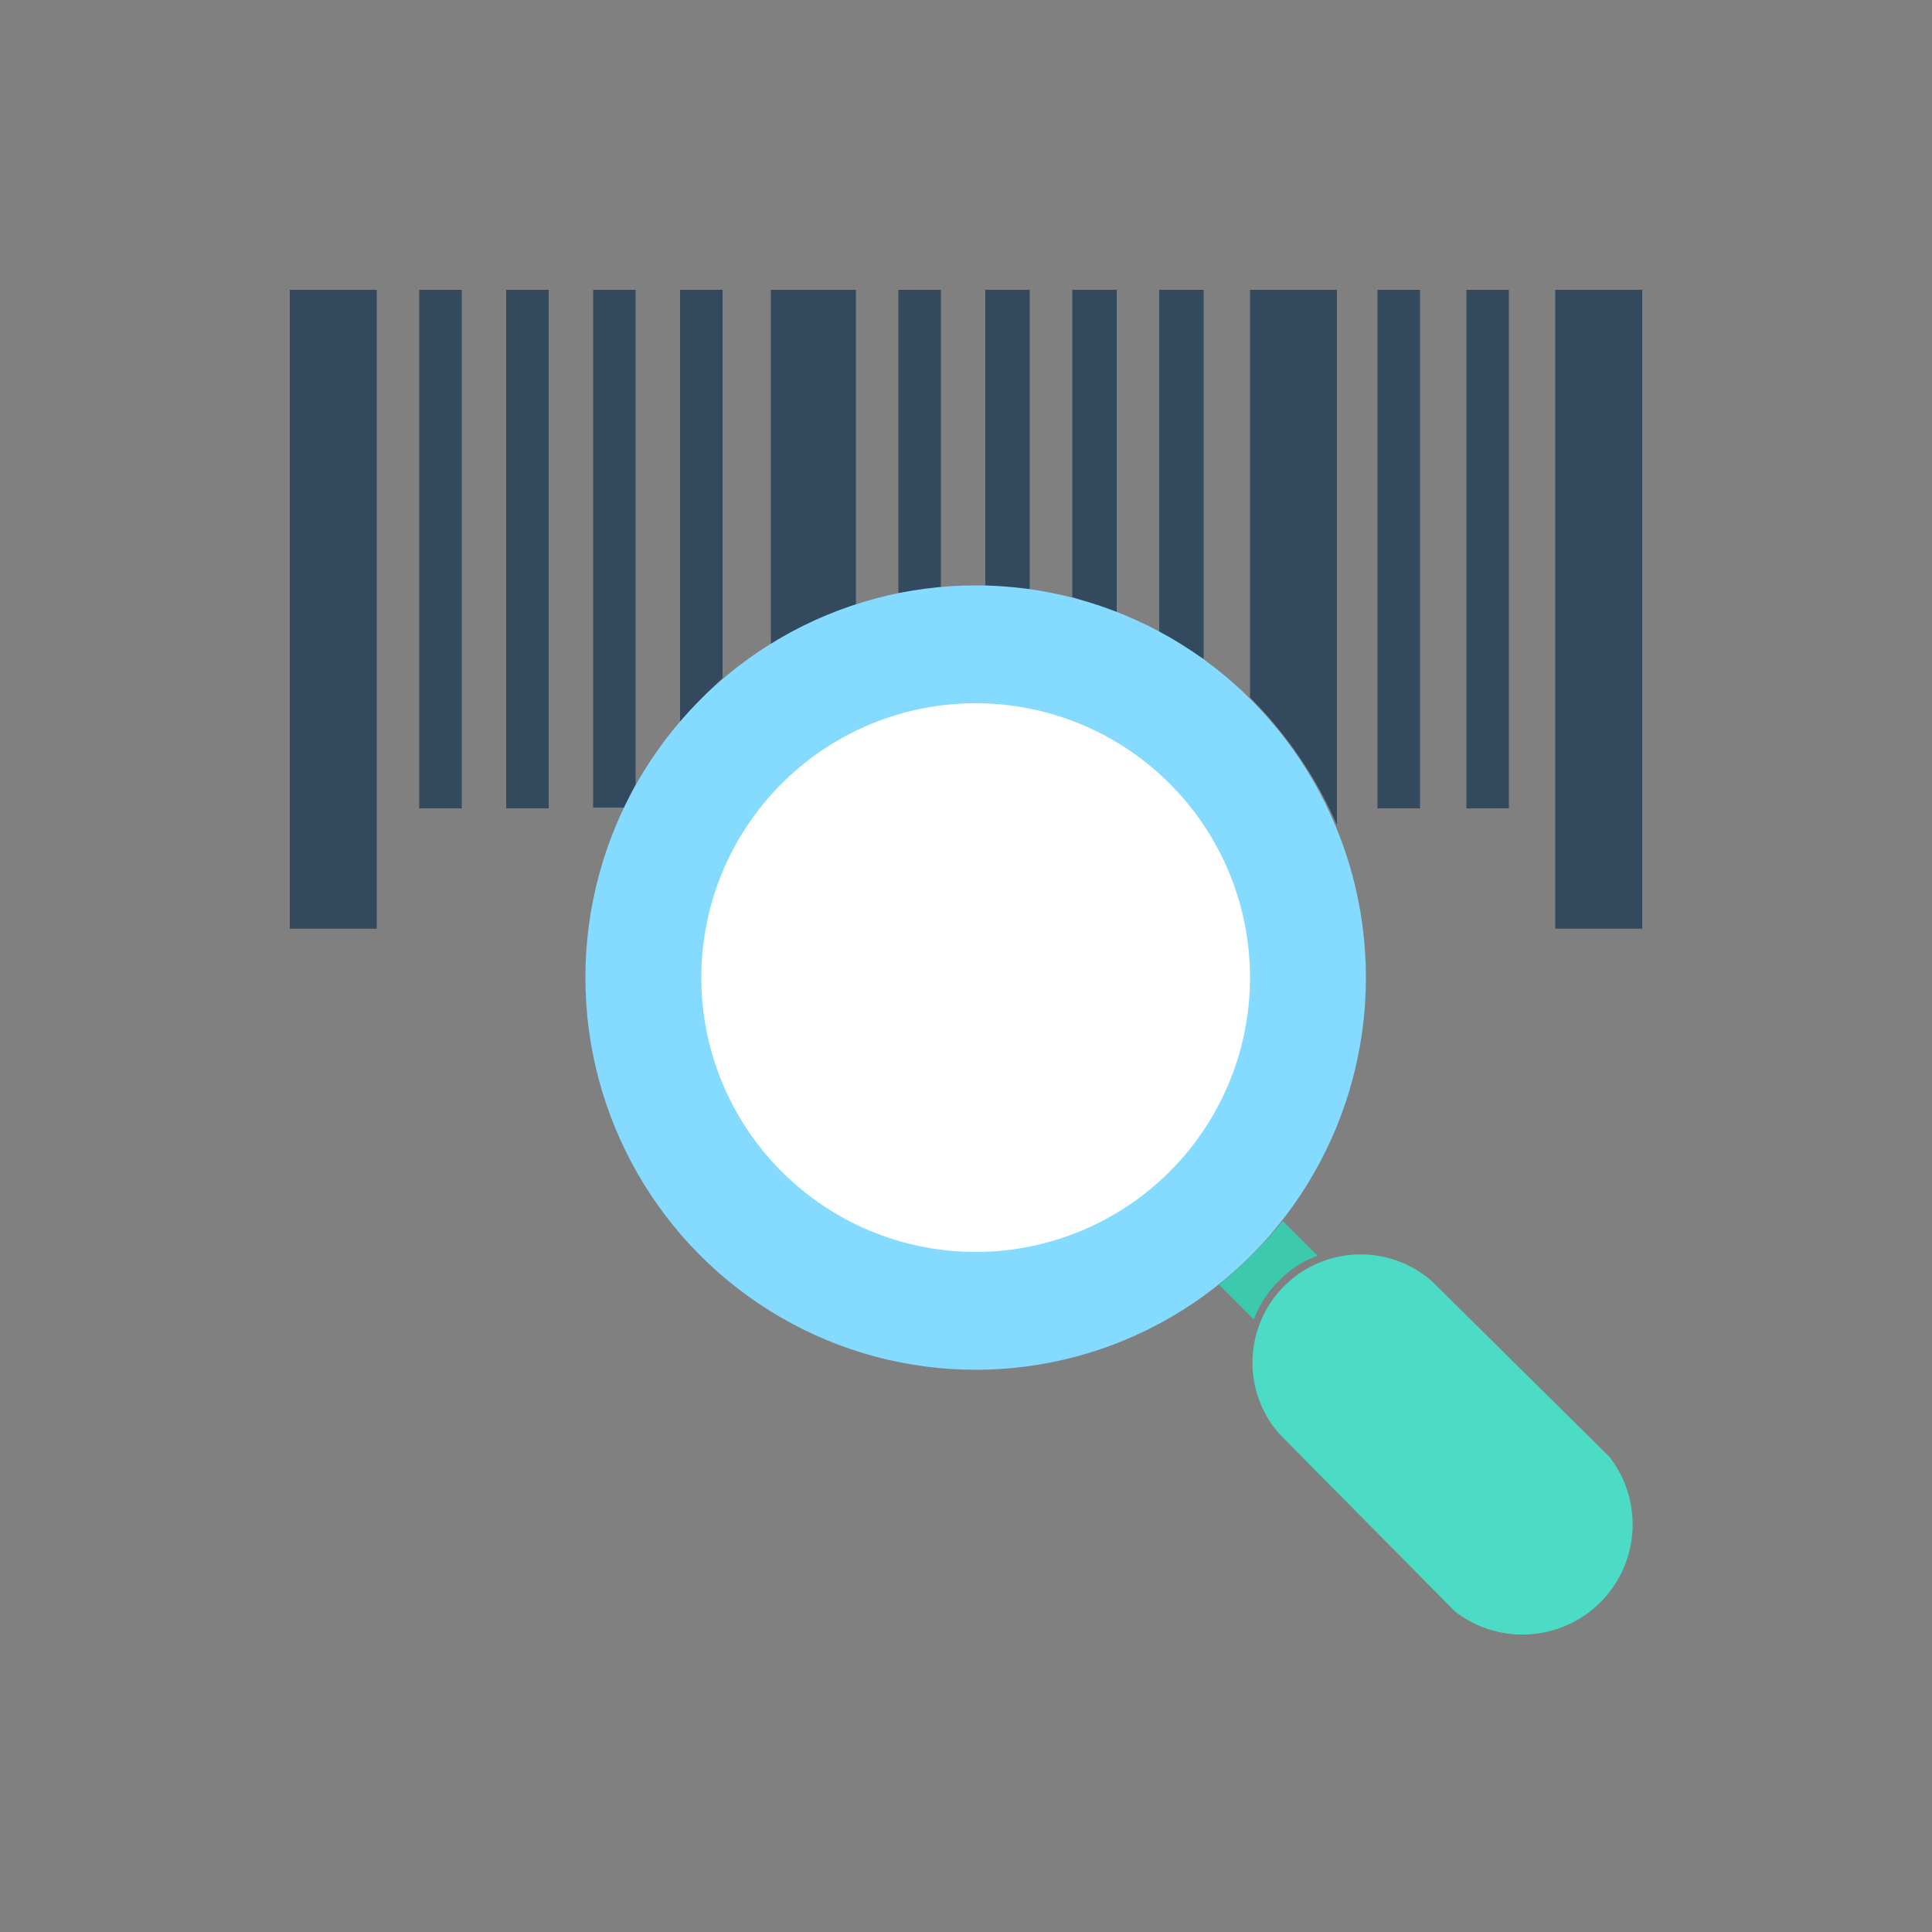
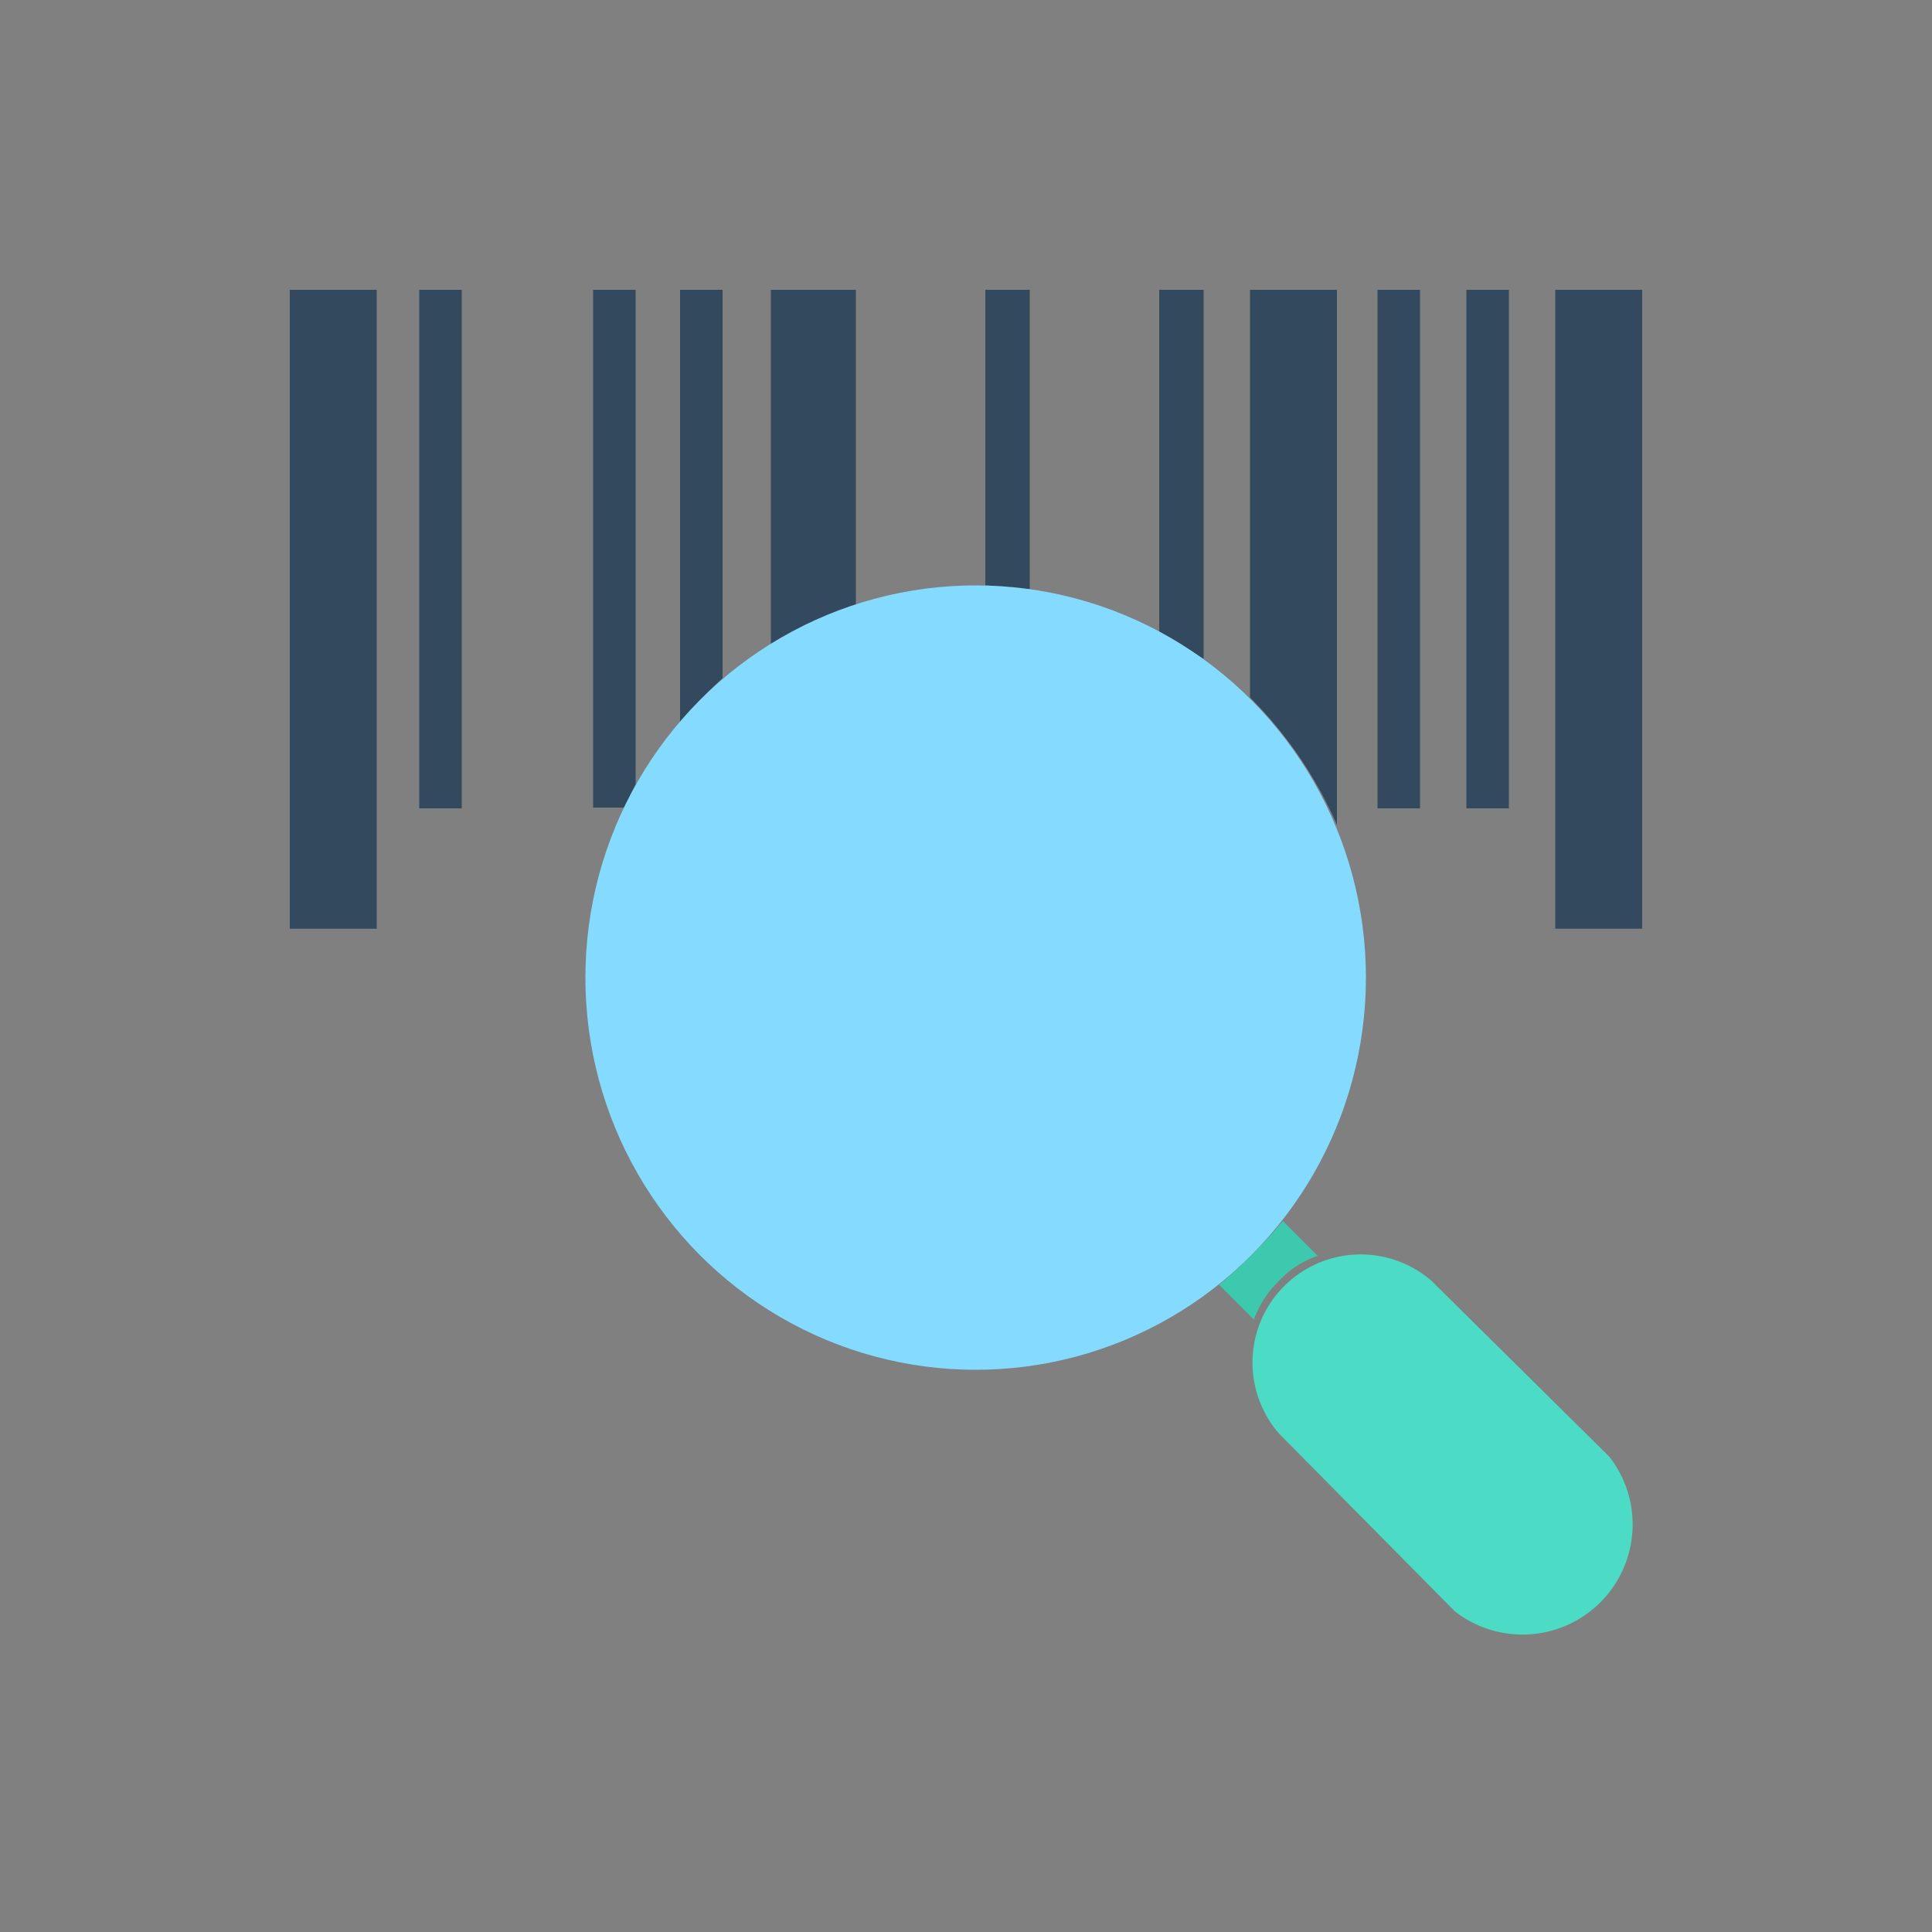
<svg xmlns="http://www.w3.org/2000/svg" id="Laag_1" data-name="Laag 1" viewBox="0 0 100 100">
  <rect x="0" y="0" width="100" height="100" fill="#808080" stroke="none" />
  <title>bedankt-03</title>
  <rect x="15" y="15" width="4.5" height="33.07" style="fill:#334a5e" />
  <rect x="21.7" y="15" width="2.2" height="26.84" style="fill:#334a5e" />
-   <rect x="26.2" y="15" width="2.2" height="26.84" style="fill:#334a5e" />
  <path d="M44.3,15V31.3a17.8,17.8,0,0,0-4.4,2.1V15Z" style="fill:#334a5e" />
  <path d="M32.9,15V40.6l-.6,1.2H30.7V15Z" style="fill:#334a5e" />
  <path d="M37.4,15V35.1a23.9,23.9,0,0,0-2.2,2.3V15Z" style="fill:#334a5e" />
  <path d="M69.2,15V42.7a21.5,21.5,0,0,0-4.5-6.6V15Z" style="fill:#334a5e" />
-   <path d="M48.7,15V30.4l-2.2.3V15Z" style="fill:#334a5e" />
  <path d="M53.3,15V30.5L51,30.3V15Z" style="fill:#334a5e" />
-   <path d="M57.8,15V31.7l-2.3-.8V15Z" style="fill:#334a5e" />
+   <path d="M57.8,15V31.7V15Z" style="fill:#334a5e" />
  <path d="M62.3,15V34.1L60,32.7V15Z" style="fill:#334a5e" />
  <rect x="80.5" y="15" width="4.5" height="33.07" style="fill:#334a5e" />
  <rect x="71.3" y="15" width="2.2" height="26.84" style="fill:#334a5e" />
  <rect x="75.9" y="15" width="2.2" height="26.84" style="fill:#334a5e" />
  <ellipse cx="50.5" cy="50.6" rx="20.2" ry="20.3" style="fill:#84dbff" />
-   <path d="M50.5,36.4A14.2,14.2,0,1,0,64.7,50.6,14.2,14.2,0,0,0,50.5,36.4Z" style="fill:#fff" />
  <path d="M83.3,75.4l-9.2-9.1a5.6,5.6,0,0,0-7.9,7.9l9.1,9.2a5.7,5.7,0,0,0,8-8Z" style="fill:#4cdbc4" />
  <path d="M66.2,66.3h0a4.9,4.9,0,0,1,2-1.3l-1.8-1.8a25.7,25.7,0,0,1-3.3,3.3l1.8,1.8A5.3,5.3,0,0,1,66.2,66.3Z" style="fill:#3dc9ae" />
</svg>